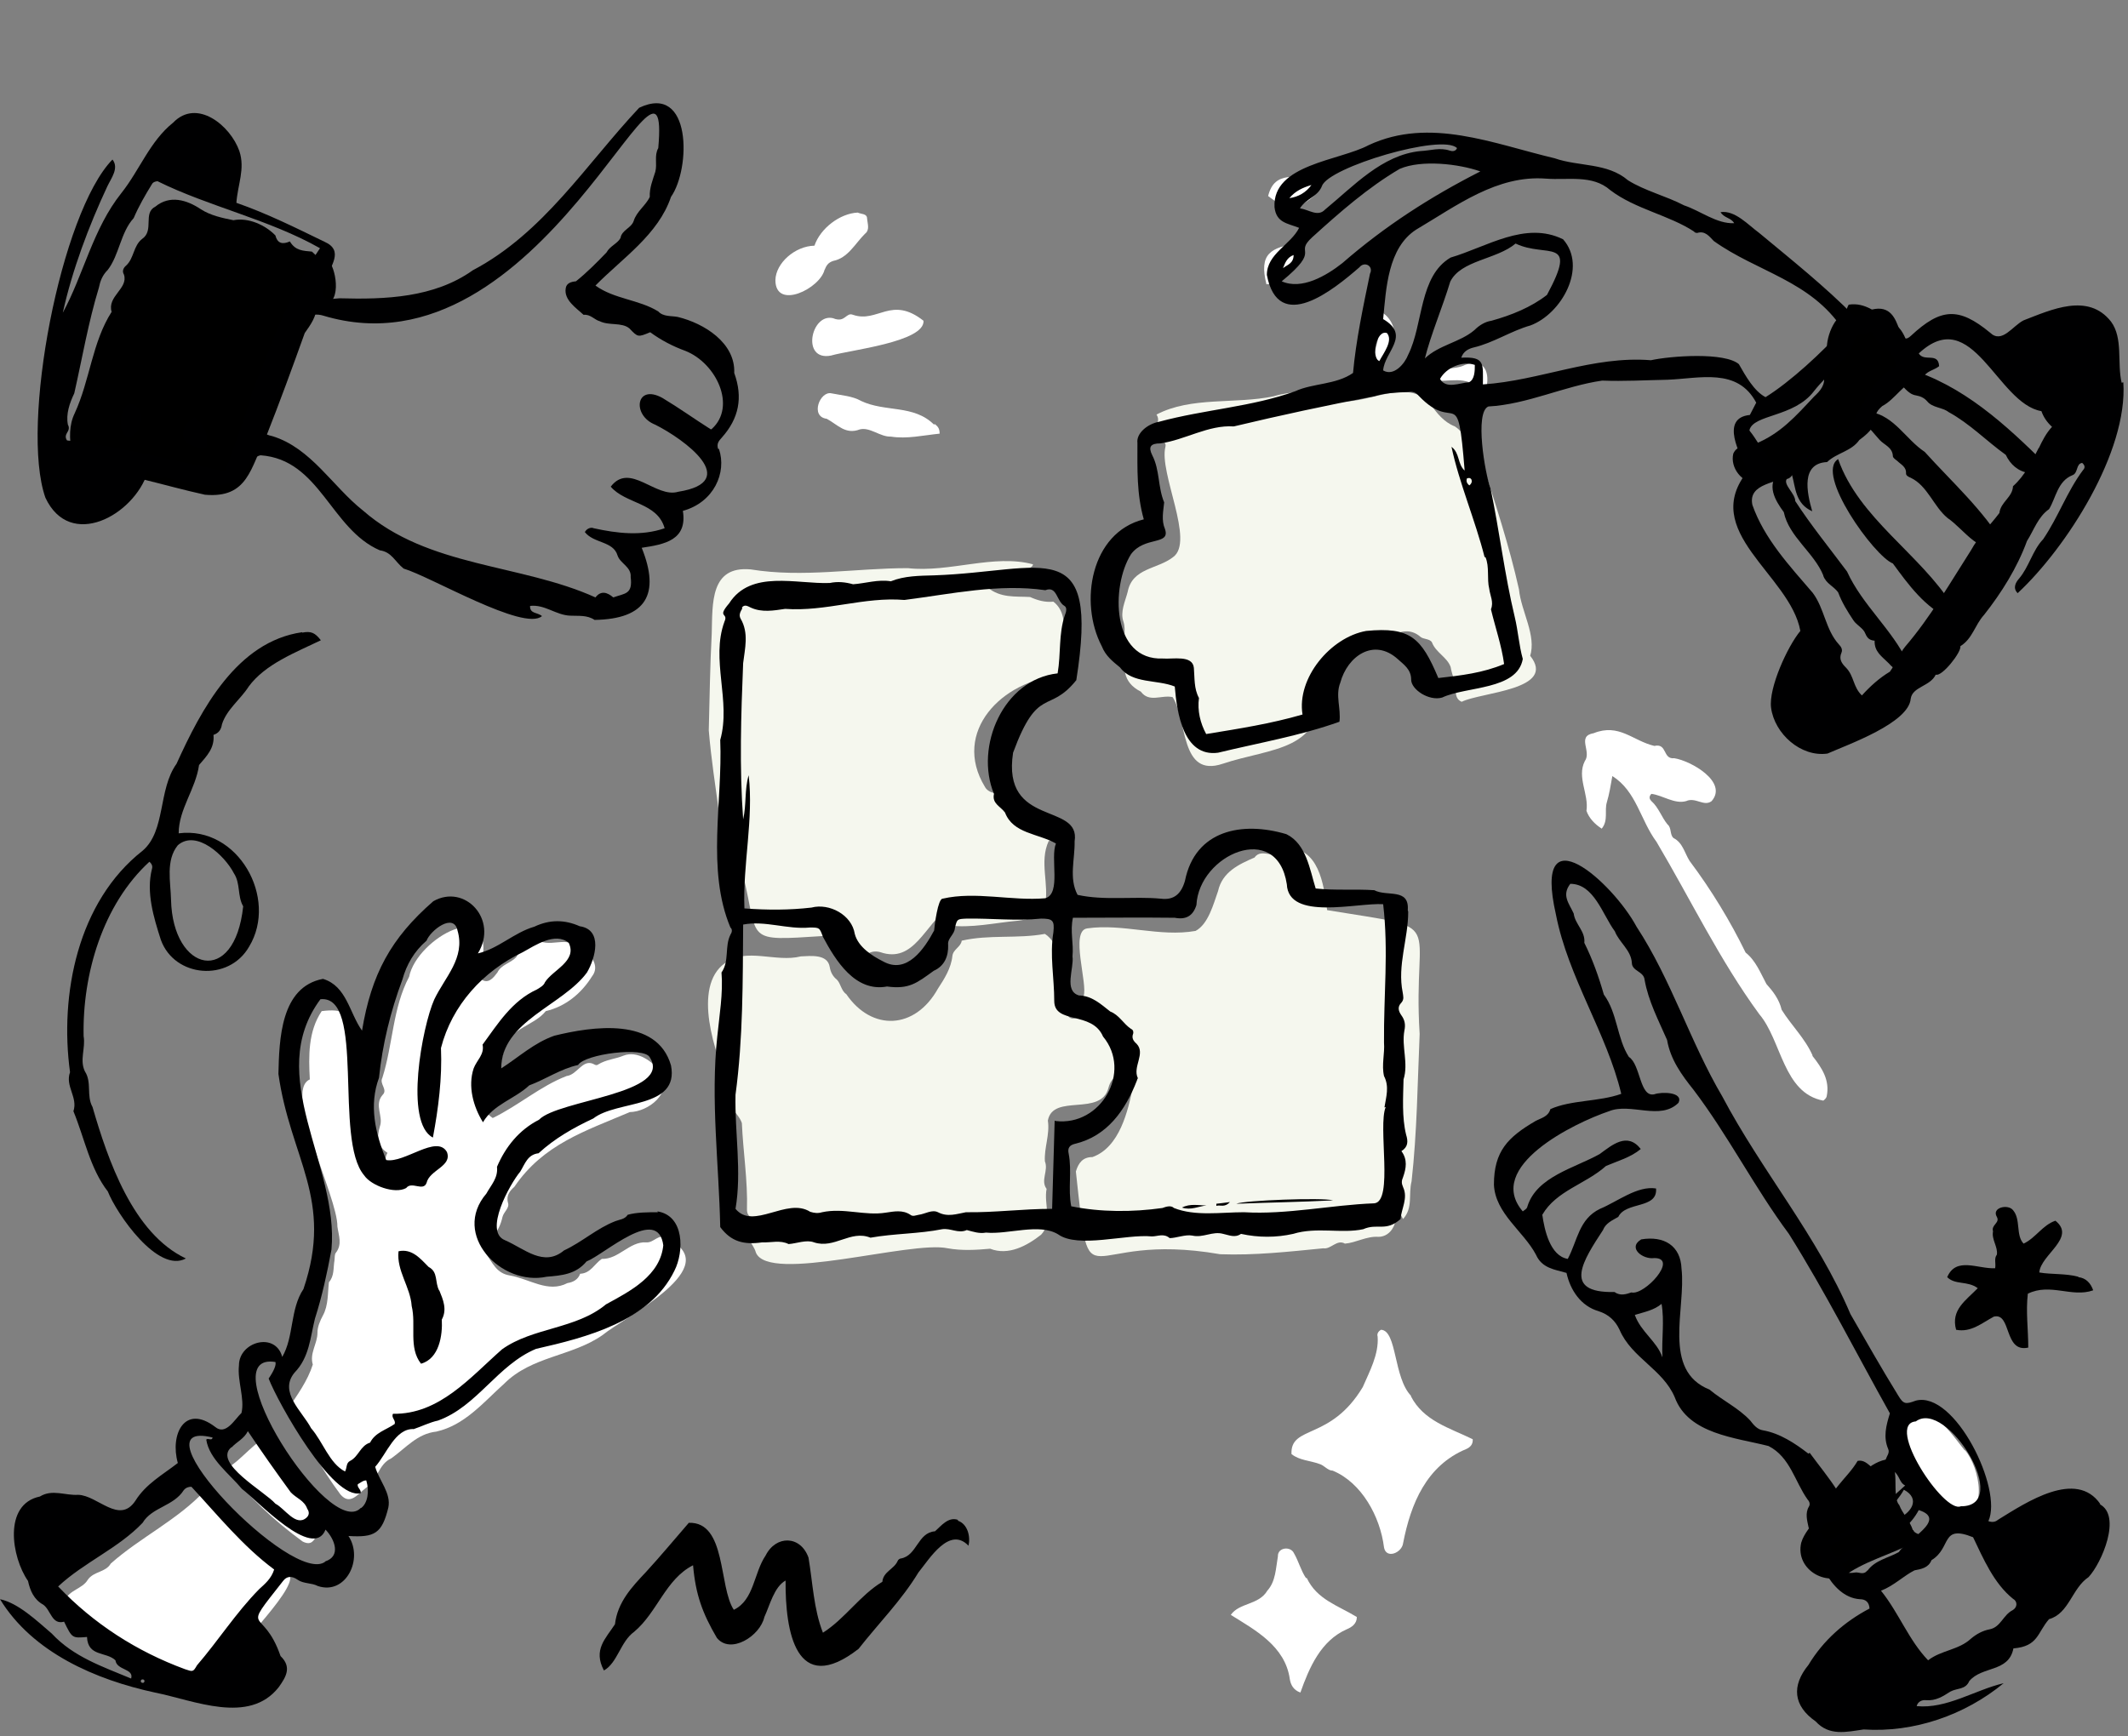
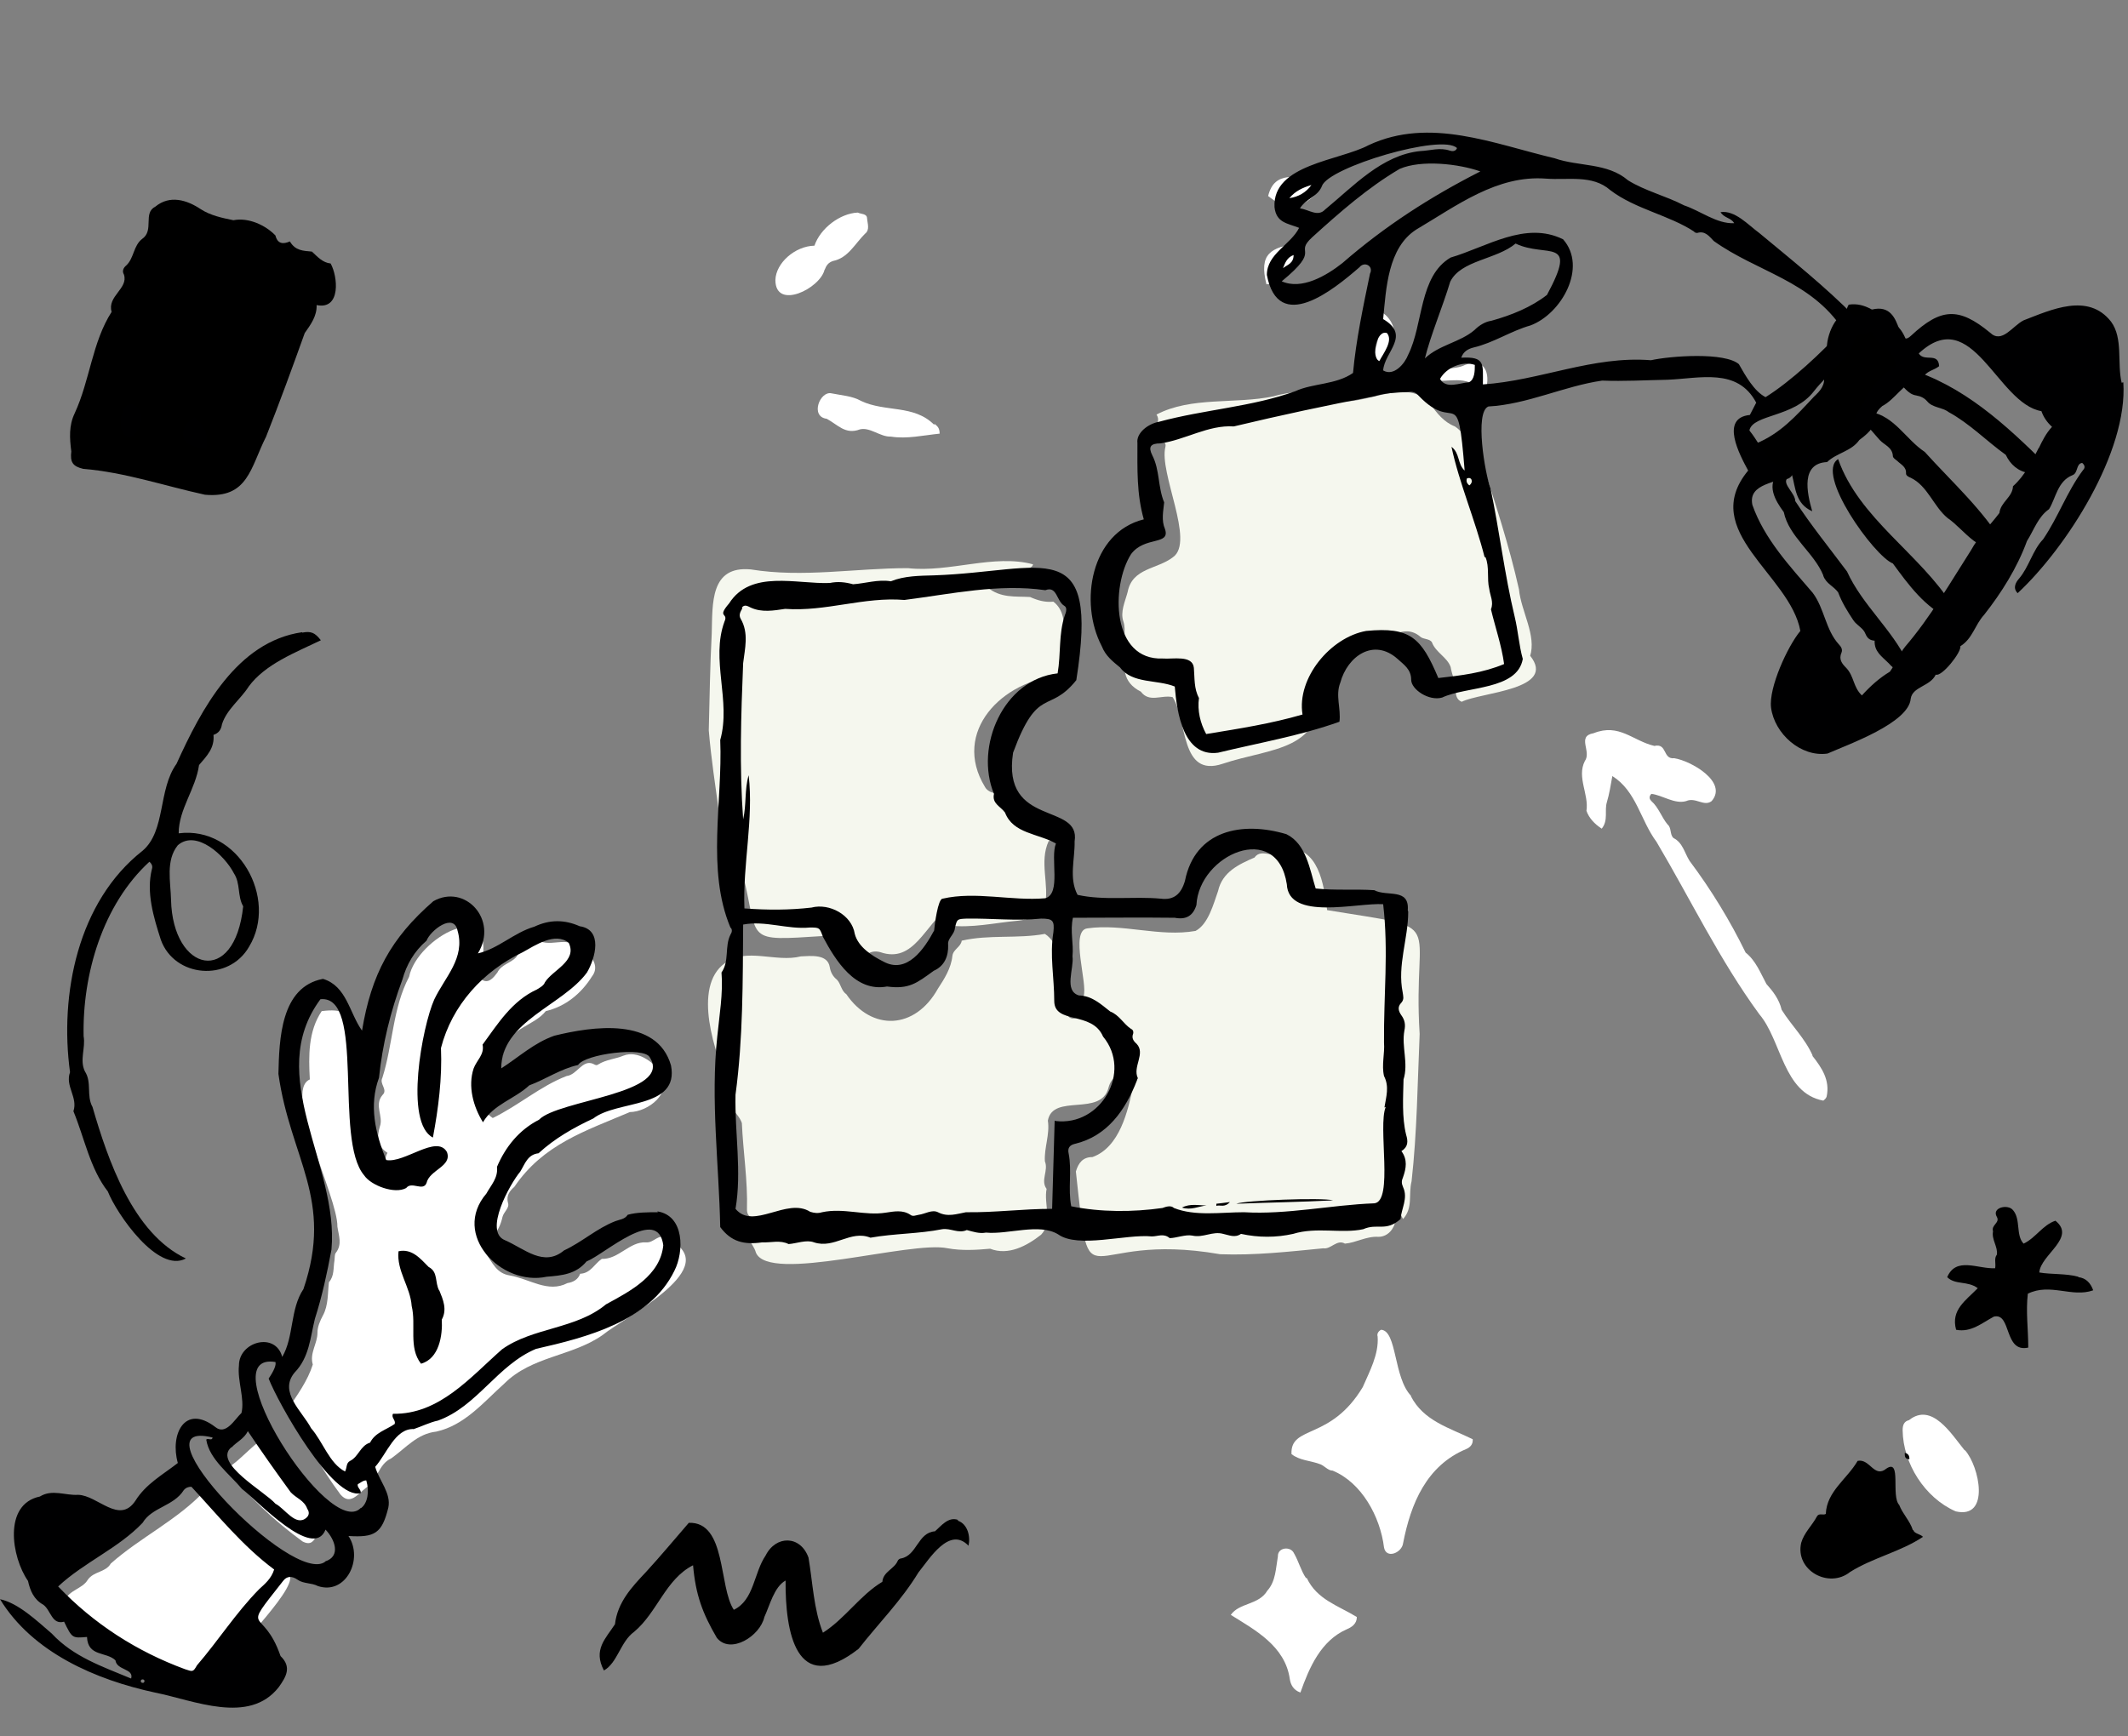
<svg xmlns="http://www.w3.org/2000/svg" fill="#000000" height="409.2" preserveAspectRatio="xMidYMid meet" version="1" viewBox="-0.0 -24.3 501.4 409.2" width="501.4" zoomAndPan="magnify">
  <rect x="-0.0" y="-24.3" width="501.4" height="409.2" fill="#808080" stroke="none" />
  <g id="change1_1">
    <path d="m334.5,219.4c-1.8-28.1,7.4-24.4-21.8-29.2-.8-6.1-1.9-15-10-14.7q-1.4,1.9-3.6,1.5c-1.3-.2-2.6-.5-3.5.8-3.7,1.6-7.6,3.4-8.6,7.9-1.1,3.1-2.3,7.8-5.3,9.4-8.5,1.5-17.2-1.8-25.5-.6-4.2.5.2,13.2-.9,16-1.3,1-1.1,2.1-.8,3.4.5,1.7-2.4,2.7-3,.9-.4-1.5-2.9-1.6-2.3-3.4,1.1-3.6-2.2-7-.2-10.3.4-1.9-1.2-4.3-2.8-5.3-6.5,1.2-13.1.1-19.6,1.6-.2,1.5-2,2-2.2,3.6-.3,2.9-1.9,5.4-3.4,7.7-5.4,9.7-15.6,10.1-21.6,1.3-1.2-.8-1.3-2.5-2.2-3.4-1-.8-1.5-1.8-1.7-3-.5-3.1-4.5-2.6-6.8-2.5-5.9,1.5-12.9-2.2-17.9,1.6-7.8,5.6-2.3,21.5,1,28.8.2.4.4.8.3,1.2-1.7,3.5,1.9,5.1,2.7,7.7.3,6.8,1.4,13.5,1.2,20.4,0,1,.5,1.9,1.5,1.7,2.3-.3,4.3,1,6.6.7,1.6-.2,1.9.3,2.2,2.2-3.3,1.8-6.3.9-9-1.2-3.2,2.1.2,4.3.8,6.7,3,7.4,36.5-2.9,45.2-1,3.3.6,6.7.4,10,.1,4.3,1.7,8.7-.7,12-3.3,2.8-2.9.6-7.3,1.3-10.8-1.5-2,.5-4.3-.4-6.5-.2-3.2,1.2-6.3.7-9.6,1.2-6.5,12.6-.8,14.3-7.8.3-1.1.9-2.2,2-2.7.6,0,.7,1.1,1.3.6.7-.8.3-1.9,1.2-2.6,1.1,1.6-.5,2.9-.2,4.2.6.5.9-.6,1.5,0-1.2,6.1-3.2,14.6-9.6,16.9-2.3,0-3.3,1.4-3.9,3.4,3.6,33,.7,13.7,34,19.5,8.1.3,16.2-.6,24.3-1.4,1.8.3,3.2-2.2,5.1-1.1,2.6-.2,5.1-1.8,7.9-1.6,1.5,0,2.8-.9,3.5-2.3,1.3-2.1-1.7-3.1-1.5-4.8,1.4-1.9-.7-6.4,2.9-5.9.4,2.8-1,5.8.9,8.8,2.4-2.7,1.2-5.7,2-8.9,1.3-11.6,1.4-23.3,1.9-34.7Z" fill="#f5f7ee" />
  </g>
  <g id="change1_2">
    <path d="m167,147.8c1.1,13.3,4.1,26.2,4.1,39.4,3,.6.5-3.1,1.5-4.6.8-.2,1.6-.8,2.5-.6,3.8,15.6.1,15.5,18.9,14.3,2.1-.4,2.1-.5,2.6,1.6.4,1.3,1.7,2.2,2.7,3,3.4,5.6,3.1-2.1,8.1-.8,8,2.8,10.6-6.7,16-10.3,1.4,1.4,0,2.6,0,4,5.5.7,10.9-.6,16.4-1.1,1.9-.3,3.9-.4,5-2.5.2-.5,1-.7,1.4-1,1.1-5.1-1.4-10.3.9-15.3,3.2,0,3.3-2.8.4-3.7-3-1.3-6.7-.6-7.7-4.5-1.4-4.3-6.1-1.7-7.7-4.5-8-13.1,4.2-25.2,17.4-26.2-.3-5.3,3.6-13.7-1.3-17.5-2,.2-3.7-.3-5.5-1.1-3.6-.2-6.9.3-10.1-2.3,1.4-.2,1-1.4,1.8-2.1,2.1-.2,4.4,0,6.6-.5-.7-2.3,2.1-1.3,2.4-2.8-9.2-2.5-19.7,2-29.5.9-12.4,0-24.7,2.3-37,.3-9.6-.9-9,8-9.2,15.1-.4,7.6-.5,15.3-.7,22.9Z" fill="#f5f7ee" />
  </g>
  <g id="change1_3">
    <path d="m360.5,130.4c1.6-4.9-2.1-10.6-2.6-15.8-2.3-10.3-5.6-20.3-8.8-30.3-2.1-2.6-3.5-6.2-6.3-8.1-2.6-1-4.3-3.2-5.8-5.3-5.3-6.2-14.1-.2-20.9-.6-.9-1.6-1.7-5.1-4.2-3.8-3.7,1.7-7.9,1.4-11.8,2.6-9.1,1.9-19.4,0-27.6,4.3,1.5,2.4-2,3.5-1.6,5.7,1.2.5,4.1,0,3.7,1.9-1.6,6.1,7,22.3,1.8,26-3.7,2.9-9.6,2.5-10.7,8.2-.6,2.3-1.8,4.7-1,7,.7,2.1-.3,4.3,1,6.2-1.3,4.3-1.3,8.1,3.1,10.3,2,2.7,4.9.7,7.5,1.3,3.5,5.4,1.7,19.1,11.8,15.7,11.3-3.8,24.3-2.9,22.5-18.6-.2-3.5,6.1-9.7,9.8-9.4,1.2,0,2.4-1.3,3.7-1.1,1.4.3,2.5-.4,3.6-1,2.3-1.2,4.7-1.8,7,.2.7.6,2.2.4,2.7,1.3.9,2.4,3.6,3.5,4.4,5.8.3,1.9,1.2,3.6,1.2,5.6,0,1,.2,2.1,1.4,2.6,4.6-2.3,22.6-2.8,16.1-10.9Z" fill="#f5f7ee" />
  </g>
  <g id="change2_1">
    <path d="m157.2,267.5c-2.1-1.2-3.1,1.2-5,1-3.9-.2-6.4,4-10.4,3.9-1.7,1.1-2.6,3.4-5.1,3.5-.5,1.4-1.7,2-3,2.2-4.6,2.4-8.9-1-13.6-1.8-3.1-.5-4-2.9-5.7-5.3.8-1.1,0-2.6,1.3-3.6,1.5-1.2,2.3-3.1,2.7-4.9.3-1.2,1.7-2.1,1.3-3.3-.5-1.8.5-2.9,1.5-3.8,6.8-10,16.6-13.1,27.2-17.6,4.4-.1,10.1-4.5,7.4-9.3-2-2.6-5.6-5.3-8.9-4-1.9.8-4.1.9-6,2.1-.4.3-.8,0-1.2-.2-2.5-1-3.7,2.6-6.2,2.9-6.2,2.4-11.4,7-17.4,9.9-5.6-3.9,0-7,1.5-10.9,0-2,.9-3.8,1.4-5.8,1.3-4.5,6.9-5.1,9.6-8.5,4.7-1.1,8.4-4.2,10.9-8.2,2.8-3.6-3.1-8-6.5-8.1-2,0-4,.6-5.9-.2-.3-.1-.8,0-1,.3-1.3,1.3-3.5,1.6-4.4,3.4-1.3,1.5-3.6,1.8-4.5,3.7-.9,1.2-2,2.6-3.5,1.8-1.4-.8-.5-2.8-.2-4,3.4-16.2-15.3-5.9-17.1,3.2-3.9,7.4-3.8,15.9-6.3,23.8-.8,1.5,1.4,2.8,0,4.1-2,2.4.3,5-.6,7.4-.7,2.4-.7,4.6,1.8,6.2-1,1.8-.3,3.4.6,5.1-1.2.6-1.4,1.9-2.4,2.5-3.5-1.6-2.2-10.5-3-14.1-.8-6.1-1.1-12.7-2.2-18.4-4.6-3.1,1.7-9.8-8.5-8.5-3.2,4.8-3.1,10.5-2.8,16.1-6.4,2.8,6.6,27.6,6.5,34.7.3,2.1,1.2,4.2-.4,6.2-.3.4-.2,1.2-.3,1.8-.3,1.8,0,3.6-1.3,5.1-.3,2.5-.1,5.4-1.4,7.8-.7,1.3-1.3,2.7-1.3,4.1,0,2.6-1.9,4.8-1.1,7.5-1.2,3.8-3.7,7.3-6,10.6,4.2,6.8,7.8,13.7,12.5,20,2.3,2.7,4.1-.1,6.1-1.6,2.7-1.7,2.8-5.5,5.9-6.9,3.5-2.5,6.1-5.8,10.6-6.3,6.7-1.5,11.1-6.9,16-11.3,6.5-6.5,15.9-6.4,23.1-11.4,5.5-4.5,29.4-16.2,15.3-22.7Z" fill="#ffffff" />
  </g>
  <g id="change2_2">
    <path d="m67.9,346.6c-3.3-1-3.5-4.4-6.2-6.3-5.2-3.8-8.5-9.3-13.5-13.2-6.5,6.9-15.1,10.9-22.1,17.1-1.2,2.1-4,1.8-5.4,3.8-1.3,2.2-4.4,2.4-5.4,4.9-.4,1.2,1,1.5,1.3,2.2.1.8-.9,1.3-.6,2.5,1.3,1.3,3.5.8,4.7,2.3,1.9,3.2,4.9,4.7,8.4,5.6,4.5,2.6,9.5,4.4,14.2,6.6,4.1,1.9,8.3-.8,10.6-4.1,1.2-3.8,17.8-19.3,13.9-21.5Z" fill="#ffffff" />
  </g>
  <g id="change2_3">
    <path d="m427.1,224.5c-1.8-4.1-5-7.1-7.3-10.8-.6-2.5-2-4.3-3.6-6.1-1.4-2.6-2.5-5.5-4.9-7.4-3.6-7.4-8.1-14.8-13.2-21.6-1.2-1.9-1.6-4.3-3.8-5.4-.9-.8-.4-2.4-1.4-3.2-1.4-1.7-2.1-4-3.8-5.5-.4-.4-.7-1,0-1.7,2.6.3,5.5,2.5,8.2,1.7,2.2-1,4.2,1.4,6,0,3.9-4.5-4.9-9.5-8.8-10.1-2.8.3-1.6-3.6-4.7-2.9-5.1-1.2-8.3-5.4-14.3-3-4.1.7-.4,4.3-2.1,6.6-1.9,3.8,1,7.8.4,11.7.6,1.7,1.9,3.1,3.6,4.2,1.6-2,.6-4.2,1.2-6.2.6-2,.9-4,1.3-6.2,5.7,3.6,6.6,10.4,10.4,15.5,8,13.5,14.9,27.9,24.2,40.6,5.3,6.2,5.6,18.6,15.1,20.4.4-.3.7-.6.8-1,.8-3.8-1.1-6.7-3.4-9.6Z" fill="#ffffff" />
  </g>
  <g id="change2_4">
    <path d="m332.5,304.7c-4.2-4.3-3.3-15.4-7.1-15.6-.7.4-1,1-.8,1.6.3,4.2-1.9,8.2-3.5,11.9-7.6,12.7-17.1,8.9-16.8,15.8,1.9,1.5,4.3,1.5,6.5,2.3,1.2.3,2,1.6,3.2,1.6,6.8,2.8,11.2,10.8,12.1,18.1.5,2.8,4.2,1.3,4.5-1,1.8-9.3,5.5-18.3,14.9-22.2.9-.4,1.6-1.1,1.5-2.3-5.5-2.7-11.6-4.3-14.6-10.2Z" fill="#ffffff" />
  </g>
  <g id="change2_5">
    <path d="m307.7,347.6c-1.2-1.8-1.7-3.9-2.8-5.8-.8-1.8-3.9-1.4-3.8.7-.5,2.8-.5,5.9-2.5,8.1-2,3.4-6.6,2.8-8.6,5.7,5.6,3.5,12.8,7.3,13.9,15.1.2,1.3.8,2.6,2.5,3.2,2.1-5.9,4.8-12.2,10.9-14.9,1.2-.5,2.4-1.3,2.4-2.9-4.4-2.7-9.4-4.1-11.8-9.2Z" fill="#ffffff" />
  </g>
  <g id="change2_6">
    <path d="m75.7,331.4c-5.6-4.6-7.4-11.9-11.4-17.8-4.5,1.8-7,5.9-10.9,8.2,5.2,6.7,11.2,12.3,17.9,17.2,3.9,2,2.9-4.4,6.3-5.1-.4-1.2-1.2-1.8-1.9-2.5Z" fill="#ffffff" />
  </g>
  <g id="change2_7">
    <path d="m462.9,317.5c-3.1-3.8-7.7-11.4-13.1-7.1-1.2.3-1.5,1.2-1.5,2.4.1,7.8,5.2,15.9,12.5,19.1,8.2,1.9,5.6-10.6,2.2-14.4Z" fill="#ffffff" />
  </g>
  <g id="change2_8">
    <path d="m194.3,39.3c.4-1,.8-1.7,2-2.1,3.5-.7,5.1-4,7.5-6.4,1.2-.9.6-2.4.5-3.6,0-1.2-1.4-1-2.2-1.4-4.2.2-8.8,3.7-10.2,7.8-4.6.1-9.1,4.1-9.2,8.1,0,7.2,10.6,2,11.6-2.5Z" fill="#ffffff" />
  </g>
  <g id="change2_9">
-     <path d="m195.8,59.5c4.4-1.3,22.1-3.2,21.8-8.2-7.6-6-10.8.6-16.6-1.4-1.7-.7-1.8,2-4.7.8-5.2-1.3-7.6,10.2-.5,8.8Z" fill="#ffffff" />
-   </g>
+     </g>
  <g id="change2_10">
    <path d="m220.1,75.8c-4.8-4.8-11.5-2.9-17.2-5.6-2.1-1.2-4.6-1.3-7-1.8-2.7-.6-5.1,5.5-1.1,6,2.6,1.4,4.4,3.8,7.8,2.5,2.4-.6,4.8,1.8,7.3,1.7,3.8.6,7.6-.3,11.5-.7,0-1.4-.6-1.8-1.2-2.3Z" fill="#ffffff" />
  </g>
  <g id="change2_11">
    <path d="m305.7,24.4c2.9-1.4,7.1-4,4.5-7.8-4.4,1.7-9.8-1.2-11.4,5.3,2,1.5,4.1,3.1,6.9,2.4Z" fill="#ffffff" />
  </g>
  <g id="change2_12">
    <path d="m298.3,42.7c2.9,0,4.4-2.9,6.8-4.1,2.3-1.6,2.6-3,1-5.6-6.8,1-9.5,2.5-7.7,9.7Z" fill="#ffffff" />
  </g>
  <g id="change2_13">
    <path d="m345.2,61.7c-2.6,1.4-6.6,0-7.6,3.7,3.7.4,8.1-1.3,10.7,2,.3.6,1,.5,1.8.2,1.1-4-.3-7.7-4.9-5.9Z" fill="#ffffff" />
  </g>
  <g id="change2_14">
    <path d="m328.3,55.7c.8-2.1-.5-4.9-2.4-6.2-1,1.1-1.2,2.3-.9,3.5,0,3.4-1.7,5.6-1.3,9.6,3.1-1.8,3.7-4.6,4.6-7Z" fill="#ffffff" />
  </g>
  <g id="change3_1">
    <path d="m77.9,37.8c-1.9-.2-3.1-1.6-4.4-2.8-2.1-.2-3.9-.2-5.2-2.4-1.6.7-2.9.6-3.4-1.4-2.3-2.4-6.3-4.3-9.9-3.6-2.5-.5-5.4-1.1-7.7-2.6-3.3-2.2-7.3-3.4-10.7-.6-3,1.5-.2,5.6-3.1,7.6-2.1,1.6-1.9,4.6-3.8,6.3-.6.5-1,1.3-.5,2.1,1.1,3.3-4,5.1-2.9,8.8-4.6,7.2-5.1,16.1-8.7,23.9-1.4,2.9-1.2,5.9-.8,9-.3,2.5.3,3.5,2.8,4.1,9.8.8,19.1,4,28.7,6.1,10.2.9,10.7-6.4,14.4-13.7,3.2-8.1,6.2-16.3,9.1-24.4,1.4-2,2.9-4,2.8-6.6,5.8,1.2,5-6.8,3.3-9.8Z" fill="#000000" />
  </g>
  <g id="change3_2">
    <path d="m429.6,111.4c.7,1.9,2.4,2.4,3.5,3.9.9,2.4,2.2,4.5,3.6,6.6.8,1.2,2.3,1.8,2.8,3.1.5,1.2,1.1,1.6,2.2,1.7-.1,2.6,1.7,3.7,3.3,5.3,1.7,1.9,2.2,1.9,4.5-.2-3.7-7.8-10.7-13.5-14.3-21.4-4.1-5.5-8.5-10.9-12.2-16.6,0-1.8-2.9-3.9-2-5.2,1.5-.3,1.6-2.2,3-2.6,2.2-.8,3.4-3.4,6-3.1,3.3-1,6.5-4,8.2-7,.1-.3.3-.6.7-.6,1.6,1.1,2.7,2.7,4,4.1,1.1,1.2,3,1.7,3.1,3.8,0,.4.6.8,1,1.1.9.9,2.2,1.4,2.1,3,0,.5.6.8,1.1,1,4,1.9,5.4,6.8,8.7,9.5,4.1,2.8,7.6,9.1,13.4,6.5-5-8.4-12.3-14.9-18.8-22.1-4.4-2.9-7.1-8.4-12.7-9.4,1.3-3.2,3.4-5.6,6.1-7.3,1.6,1,2.5,3.1,4.6,3.4,1.1.2,1.9.6,2.6,1.4,1.2,1.5,3.6,1.4,5,2.5,5.1,2.8,8.9,6.8,13.5,10.1,1.1,2.3,2.9,3.9,5.5,4.3,1.3,0,1.7,1.7,3,1.8,2.8,1.5,3.2-2.5,1.1-3.7-9.6-9.5-19.7-18.9-33-22.8,0-1,1.1-1.5,1.6-2.4-1.6-3.3-1.8-6.9-5.4-8.7-3.2-1.9-5.8-4.5-9.8-3.9-.5.8-.6,2-1.5,2.4-2.6,1.3-4.7,7.7-3.1,10.3.9,1.5-1.7,2.4-1.3,3.9.5,2.3-.8,3.7-2.3,5.1-4.3,4.6-7.9,8.7-13.8,11.1,1.8,2.3,2.4,5.6,5.7,6.6-3.3,3-1,6.8,1,9.5,1.2,5.8,7.1,9.5,9.3,14.9Z" fill="#000000" />
  </g>
  <g id="change3_3">
    <path d="m71.2,124.7c-15.4,2.2-23.8,18.2-29.6,31-4.4,6.1-2.5,15.8-8,20.5-15.3,12-19.6,33.9-17.1,52.2-1.2,3.3,1.9,5.9.8,9.2,2.6,6.3,3.9,13.5,8.1,18.9,2.1,5.3,11.8,19.4,18.4,15.8-12.5-5.9-18.4-23.3-22-35.7-1.5-2.7-.1-5.8-1.8-8.4-1.3-2.7.2-5.5-.3-8.3-.3-14.6,4.5-31,15.5-41.1.6.5.8,1.1.6,1.7-1.4,5.5.4,11.4,2.1,16.7,3.2,8.9,16,10,20.8,1.6,6.9-11.4-2.6-28.5-16.6-26.7,0-5.7,4-10.4,4.8-16.1,1.8-2.1,3.7-4,3.4-7.1,1.2-.4,1.8-1.2,2-2.5,1.1-3.5,4.4-5.9,6.3-8.9,3.9-5.3,11-8,17-10.9-1.4-1.8-2.3-2.2-4.4-1.8Zm-29.3,50.2c4.4-3.8,11.1,2.5,13.2,6.6,1.6,2.4.8,5.4,2.2,7.8-2,19-16.6,15.5-17-1.5,0,0,0,0,0,0-.1-4.3-1.3-9.3,1.6-12.9Z" fill="#000000" />
  </g>
  <g id="change3_4">
    <path d="m225.7,333.9c-2.3-.8-4,1.5-5.4,2.7-4.1.3-4.2,5.7-8,6.4-.3,0-.7.3-.8.6-.8,1.9-3.4,2.5-3.6,4.9-5.2,3.1-8.8,8.7-14,12-2.2-5.6-2.4-11.8-3.4-17.7-1.9-5.3-7.7-5.3-10.1-.5-2.8,4.1-2.7,10.5-7.5,12.8-3.6-5.4-1.7-20.8-10.6-20.5-3.3,3.8-6.7,7.9-10.1,11.6-3.3,3.5-6.7,7.1-7.3,12.3-2.2,3.4-5.2,6-2.6,10.9,3.2-1.8,3.9-6.8,7.1-9.1,5.5-4.6,7.4-12.4,13.9-15.7.6,6.9,2.2,11.3,5.6,17.1,3.2,4,10.2-.4,11.2-4.9,1.3-2.8,2.3-7.1,5-8.6-.1,11.9,2.4,27.6,17.2,16.1,4.7-6,10.1-11.4,14.1-18,2.6-3.2,7.3-11,11.8-6.3.5-2.2-.2-5.1-2.5-5.9Z" fill="#000000" />
  </g>
  <g id="change3_5">
    <path d="m450.7,336.3c-.7-2.2-2.4-3.8-3.2-5.9-2-2.1.6-11-3-8.6-2.9,2.4-3.9-2.4-6.8-1.8-2.5,4.3-7.3,7.2-7.5,12.5-.6.4-1.6-.3-2.1.6-1.1,2.1-3,3.8-3.7,6.2-1.5,6.5,6.5,10.9,11.5,6.9,5.4-3.4,12-4.8,17.2-8.3-.7-.7-2-.7-2.3-1.6Z" fill="#000000" />
  </g>
  <g id="change3_6">
    <path d="m489.7,276.6c-3-.8-6.3-.5-9.2-1,.3-4.2,8.8-8.2,3.8-12.2-3,1-4.7,4.1-7.5,5.4-1.9-2-.6-5.7-2.5-7.9-1.2-1.5-5.1-.6-3.8,1.6.8,1.4-1.4,1.9-.9,3.4-.4,1.9,1.2,3.7.9,5.5-.7.9-.2,2-.4,3.2-4.1.2-9.2-2.8-11.3,2.1,1.9,1.9,4.8.8,7.2,2.6-2.8,2.9-6.4,5.1-5.1,9.8,3.5.7,6.1-1.6,8.9-3.1,4.2-1,2.3,8.6,8.1,7.3,0-4.3-.6-8.5-.1-12.7,5.3-2.6,10.4,1,15.4-.8-.6-1.7-1.7-2.9-3.5-3.1Z" fill="#000000" />
  </g>
  <g id="change3_7">
    <path d="m460.1,118.5c-7.7-12.3-22.1-20.6-27-34.6-5.5,3.4,8.5,22.9,12.9,24.6,3.6,4.9,7.6,10.5,13.6,13.1,1.3-.9,1.2-2.1.5-3.2Z" fill="#000000" />
  </g>
  <g id="change3_8">
-     <path d="m408.4,82.6c-.8,3.3,2,7,5.7,7.1,1.7-3-3.4-11.9-5.7-7.1Z" fill="#000000" />
-   </g>
+     </g>
  <g id="change3_9">
    <path d="m449.9,319.6c0-.9-.3-1.3-1.1-1.5,0,.8,0,1.5,1.1,1.5Z" fill="#000000" />
  </g>
  <g id="change4_1">
    <path d="m499.9,65.9c-1.1-4.6.4-10.5-2.5-14.4-5.4-6.9-14.1-2.8-20.6-.3-2.6,1.3-5.1,5.6-7.9,2.9-7.4-6.1-11.6-5.8-18.6.7-4.3,4.1-.8-11.7-13.2-4.4-7.1-7.2-14.9-13.4-22.6-19.8-2.6-1.9-5.7-5.4-9.1-4.9.8,1.4,2.5,1.3,3.2,2.6-4.1.2-7.9-2.9-11.8-4.2-4.2-2.2-9.2-3.4-13.2-5.9-4.9-4.2-11.6-3.2-17.3-5.2-14.4-3.4-29.4-9.8-43.8-3.1-6.9,3.7-22.7,4.5-22.2,14.6.4,3.7,3,3.8,5.8,4.9-2,4-7.6,6.1-7.6,11.1,2.7,14.1,15.7,3.5,21.8-1.8,1.2-1.5,3.4-.3,2.5,1.5-1.6,7.7-3.3,15.7-4,23.4-4,2.8-9.5,2.4-13.6,4.3-10.2,3.7-21.4,4.3-32.1,7.2-2.7.5-5.4,2.7-5.1,5,0,6.2-.2,12,1.5,18-12.5,3.1-15.3,19.6-9.9,29.9.9,2.3,2.6,3.6,4.3,5,2.9,3.9,8.7,2.8,12.9,4.5.5,6.1,2,16.7,10.2,15.6,9.5-2.3,19.4-4,28.6-7.3.4-3.1-1-6.2.2-9.2,1.7-6.3,7.9-10.6,13.5-5.6,1.4,1.3,3.2,2.4,3.2,4.9,0,2.3,4.2,5.1,7.3,4.2,5.7-2.7,17.7-1.7,19-9.1-.9-3.2-1.1-6.6-1.9-9.9-2.4-10-3.6-20.3-5.7-30.3-1.3-3.4-3.8-18-.5-19.3,9.2-.5,17.8-4.8,26.8-6.1,5.1.2,10.2-.1,15.4-.2,7.6-.3,16.5-2.9,20.9,5.4-.5,1-1,1.9-1.5,2.9-7.1.7-2.4,9.4-.4,13.1-11.8,14.3,9.9,24.5,12.3,37.8-3,3.6-7.5,13.4-6.9,18.1.8,6.1,7,11.7,13.3,10.8,5-2.2,19.1-7.2,19.6-12.9.4-2.9,4.6-2.9,5.9-5.7,1.4.6,6.1-5.3,5.8-6.7,2.9-1.8,3.4-5,5.6-7.4,4.1-5.2,7.8-11.1,10.1-17.4,1.6-2.5,2.6-5.7,5.2-7.5,1.6-2.6,2-6.6,5.5-8,1.4-.5.8-2.7,2.3-2.9.6.5.8,1.1.2,1.7-3.8,5.1-5.8,11-9.4,16.3-2.5,2.6-3.3,6.5-5.7,9.3-.6.7-1.6,2.1-.3,3.4,11.5-10.7,26-33.3,24.9-49.7Zm-188.4-46.4c1.6-4.4,28.3-12.4,31.8-8.9-.3.8-1.1.8-1.7.6-2.3-.8-4.6,0-6.9.1-9.1.9-15.8,8.3-22.5,13.8-1.7,1.8-3.8,0-5.9-.3,1.4-2.3,4.2-2.7,5.2-5.3Zm-7.7,2.9c1.4-1.7,3.2-2.5,5.2-3.1-1.3,1.8-3.1,2.8-5.2,3.1Zm1,13.4c0,2-1.5,2.3-2.5,3.1.5-1.2.9-2.5,2.5-3.1Zm11.5,1.9c-3.8,3-9.6,6.4-14.3,4.3,9.6-7.9,2.7-6.3,7.2-10.4,6.4-5.8,13.1-11.7,20.6-16.1,5.1-2.2,13.9-1.2,19,.6-11.8,6-22.5,12.9-32.5,21.6Zm10.5,16.5c1.5,1.8-.8,4.7-1.8,6.6-2-.8-.7-7.5,1.8-6.6Zm23.2,52.8c1,2.3.3,5.1.9,7.5.2,1.6,1.1,3.1.4,4.8,1,4.2,2.5,8.5,3.1,12.9-5,2.1-10.1,2.7-15.5,3.3-4-9.5-6.6-12.1-17-11.1-8.4,1.5-16.4,11.1-15,19.7-7.6,2.2-14.8,3.3-22.7,4.6-1.4-2.6-2.1-5.5-1.7-8.5-1.2-2.2-1-4.7-1.2-7.1-.3-3.1-5-2-7.3-2.2-12.1.5-12.3-17-7.5-24.6,3.2-4.3,9.3-2,8-5.9-.9-2.1-.4-4.2-.2-6.3-1.5-3.6-1-7.6-2.8-11.1-1-2-.4-2.8,1.9-2.8,5.8-.8,11.3-4.4,17.3-4,10.9-2.6,22-5,33.1-7.1,2.6-.8,5.3-.9,8-1,1.1-.2,1.8.1,2.5.9,8.8,9.2,9.1-3.7,10.8,17.6-1.7-1.5-1.1-4.1-3.1-5.6,1.8,8.5,5.6,17.3,7.8,26Zm-3.9-41.2c-2.1.1-5.4,1.7-6.8-.8,1.5-2.7,5.3-4.3,8.2-3.3,0,1.3,0,3.5-1.4,4.1Zm.1,24.3c-.7-.6-.7-1-.6-1.6,1.1-.6,1.7.8.6,1.6Zm-10.5-29.8c1.4-5.7,4.2-12.2,6-18.2,2.5-5.1,10.9-5.2,15.4-9,7.3,3.5,14.9-1.8,7.4,12.1-3.7,2.9-8.4,4.8-13.1,6.1-1.4.2-2.8,1-4,2.2-3.4,2.9-8.4,3.5-11.7,6.7Zm74.1,1.3c-3.3-3-16.3-2-20.8-1-13.7-1.1-26.1,4.8-39.6,5.7,0-4.8.6-6.6-5.1-6.3.5-1.5,1.7-2.1,2.9-2.4,4.7-1.1,8.8-3.9,13.4-5.2,7.3-2.7,13.5-13.7,7.7-20.3-8.9-4.4-18,1.8-26.5,4.3-7.5,4.4-6.4,15.7-10,22.9-.8,2.1-3.4,5.2-5.9,3.7.3-4.4,6.6-8.2,0-12.1.7-7.2,1.1-16.8,7.8-21.1,9.5-5.6,19-12.9,30.6-12,5.1.4,10.9-1,15.1,2.7,5.9,4.5,13.9,5.9,19.8,9.8,0,.2.5.3.7.3,1.9-.6,2.9.9,3.9,1.9,10.2,7.3,22.8,9.3,30.4,20.8-4.8,5.4-12.4,12.4-18.2,16-2.7-1.4-4.7-5-6.3-7.8Zm2.4,15.5c.9-3.8,10.5-3,15.2-9.2,3.3-4.2,7.8-7.3,9.7-12.3.6-1.7,2.2-.9,3.9-1.8,1.2,3.4,5.7,4.4,5.7,8.3-9.3,4.7-7.7,16.5-18,19.3-1.8.9-4.4,1-5.3,3.1-.3.7-.7,1.4-1.6,1.8-5.2-.5-6.7-5.6-9.5-9Zm68.2,4.1c-1.7,3.3-3.3,6.6-6.1,9.1-.1,2.6-2.9,3.7-3.2,6.3-2.1,2.8-4.9,5.5-6.7,8.8-5,7.8-9.5,15.7-15.5,22.7-1.4,1.7-2.3,4.1-3.6,5.9-2.5,1.5-4.6,3.4-6.6,5.6-2.1-2-1.8-4.5-3.7-6.5-1-1-1.8-2-1.1-3.6.3-.7-.1-1.4-.6-1.9-3.2-3.5-3.4-8.5-6.2-12.2-5.4-6.3-11.4-12.7-14.2-20.7-1.1-5.2,6-5.1,9.3-7.2.9,3.2.8,6.9,4.8,8.7-1.3-4.5-2.7-11.3,3.5-11.6,2.3-2.2,5.7-2.5,7.6-5.2,6-4.4,2-5.1,5.4-8,3.1-1.6,5.2-5.7,8.6-6.4.3,0,.8.1,1-.2.7-1.7,2.6-1.8,3.8-2.8-.2-3.4-3.5-.9-4.8-3,12.7-11.9,18.4,11.8,28.9,13.6.5,1.4,1.3,2.6,2.5,3.7-1.4,1.5-2.3,3.3-3.1,5Z" fill="#000001" />
  </g>
  <g id="change4_2">
    <path d="m155,261.4c-2.3,0-5,0-7.1.6-.7,1.1-1.9,1.1-2.9,1.5-4.4,1.7-7.8,4.9-12.1,6.9-4.8,4-9.3-.4-13.9-2.4-5.1-2,1.1-13.2,3.6-16.2,1.1-1.8,1.7-4,4.3-4.3,3.8-3.5,8.2-6,12.9-8.2,5.6-4.4,20.3-2.2,18.3-12.5-3.3-11.5-18.6-9.2-27.5-7-4.8,1.7-8.3,5-12.5,7.7,0-11.1,14.5-14.8,20.2-22.6,2-3.4,3.8-10.1-1.7-10.9-3.6-1.6-7.1-1.6-10.7.1-4.8,1.4-8.5,5.2-13.3,6.3,4.9-8-3.1-16.5-10.5-12.3-10,8.7-14.6,17.2-16.8,30.5-3-4.2-3.6-10.5-9.2-12.2-10,1.9-10.3,14.3-10.5,22.4,2.8,20,13.1,29.5,5.9,50.7-3.2,4.8-2.2,11.2-5,16-1.6-6-10.2-3.6-10.2,2-.4,3.7,1.4,7.8.6,11.2-1.6,1.5-3.7,5.4-6.2,3.3-7.2-5.5-10.7,1.8-8.8,8.5-3.6,2.8-7.5,4.9-10,8.9-3.8,5.7-8.9-1.3-13.5-1.4-3,.2-6.1-1.4-9,.4-8.7,1.8-6.7,14.3-2.8,19.9.5,2.3,1.4,4.4,3.6,5.6,1.8,1.3,2,4.8,4.9,4,1.9,3.9,1.9,3.9,5.4,3.6.2,4.7,4.5,3.4,6.7,5.5.3,2.4,4.4,1.9,3.7,4.3-6.7-2.8-13.6-5.1-18.7-10.6-3.5-3-7.9-7.2-12.2-8.1,7.7,12.6,22.6,19,36.5,22,9.1,1.8,22.2,7.7,29.2-1.3,1.7-2.4,3.1-4.7.4-7.3-4.2-12.2-9.7-4.6.6-17.7.9-1.2,2.1-1.2,3.4-.3,1.4,1,3.3.7,4.8,1.5,6.6,2.2,10.8-6.4,7.2-11.8,6.2.4,7.9-.6,9.4-6.7.7-3.4-2.2-6.4-3.1-9.6,2.7-3,4.7-9.1,9.1-8.9,1.8-.6,3.8-1.6,5.7-2,9.2-3.3,14-13.1,23.1-16.9,11.9-2.7,26.8-6.5,32.6-18.4,2.3-4.5,2.4-13-4-14Zm-100.4,55.4c1.2-1.3,2.9-2,3.8-3.8,3.2,4.8,6.6,9.6,10.1,14.4,1.3,1.4,3.2,1.9,3.9,3.9.5.7.5,1.5-.2,2.1-2.5,2.2-5.1-2.2-7.3-3.3-2.4-2.8-14.8-9.6-10.4-13.3Zm-21.1,55.5c-.5-.1-.4-.8.1-.8.7,0,.5,1-.1.8Zm27.5-22c-5.4,5.5-9.6,12.1-14.6,17.9-.9,1.6-1,1.5-2.8.9-11.4-4.2-21.5-10.7-29.9-19.5,6.1-5.7,14.2-9,19.9-15,2.2-3.7,7.3-3.9,9.7-7.7.5-.6,1.1-.8,1.8-.8,6.3,6.8,12.1,14,19.5,19.5-.7,2.2-2.2,3.4-3.5,4.6Zm15.7-6.6c-7.5,6.2-46.2-34.1-26.6-29.2-.2.9-1.1,0-1.5.5.7,4.6,5.5,8.1,8.4,11.6,3.6,2.7,16.8,17,19.7,9.6,2.2,2.3,3.7,6.3-.1,7.5Zm8.3-12.6c-7.4,7.7-35.8-37-20.1-34.4q.3,1.1-1.6,3.9c2.2,5.7,15.1,28.8,21.7,27,.1-.9-.9-1.3-.7-2.1.6-.3,1.2-.9,2-.9.8,2.6.3,5.4-1.2,6.5Zm71.3-62.1c-.6,7.3-7.8,11-13.5,14.1-7.1,5.9-17.2,5.4-24.5,10.6-7.5,6.6-14.8,15.4-25.7,15.2-.5.9.7,1.5.4,2.4-2,1.4-4.6,2-5.8,4.4-2.3.7-2.7,3.3-4.7,4.3-1,.5-.7,1.6-1.2,2.5-3.7-1.9-5.2-7-8-10.2-2.1-4-7.7-8.5-3.9-13.1,3.5-3.6,3.7-8.3,4.8-12.7,1.7-5.3,2.9-10.9,3.9-16.3,1.8-20-16-40.9-2.6-59,10.7-1.1,3.1,33.1,10.3,41.5,1.6,2.4,7.2,4.5,9.9,3,1.3-1.7,4,.9,4.8-1.2.7-3.1,6.1-3.9,4.8-7.3-2.4-4.2-10,2.7-14.3,1.9-2.6-6.4-4.1-12.9-1.7-19.4.8-7.8,2.7-15.6,5.5-23.1,1-3.6,2.8-6.7,5.7-9.2.9-2.4,6.4-6.7,7.3-2.4,1.9,6.5-3,11-5.5,16.3-2.8,6.3-7.1,29-.3,32.5,1.3-6.9,2.2-14,1.9-21.1,2.6-10.1,9.9-18.1,19.3-22.6,2.9-1.6,7.6-4.8,10.8-2.2,2.1,4.3-3.8,6.4-5.6,9.3-.3.8-1.1,1.2-1.9,1.7-5.9,2.7-9.2,8.1-12.8,13,.5,2.3-1.4,3.7-2.1,5.6-1.4,4.2-.1,9,2.2,12.7,2.4-4.2,7.5-5.5,10.9-8.7,3.8-1.4,7.4-3.9,11.5-4.8,1.6-2.6,15.6-4.4,16.9-1.8,5.5,8.6-21.6,10-26.1,14.7-4.7,2.4-7.9,6.4-9.9,11.1.3,2.6-1.4,4.3-2.5,6.3-8.3,9.7,3.5,21.9,14.2,19.6,3.7-.3,6.9-.6,9.4-3.6,4.3-1.7,16.9-13.4,18.1-3.7Z" fill="#000001" />
  </g>
  <g id="change4_3">
-     <path d="m494.9,330.2c-5.7-8.3-17.5-.4-24,3.6-.6.5-1.3.8-2.4.4,3.5-7.5-7.9-30.8-17.1-28.4-2.4.9-2.9.9-4.2-1.3-3.9-6.3-7.5-12.7-11.2-19.1-7.8-18.4-20.9-33.7-30.2-51.3-7.6-12.9-12-27.5-20.2-40-5.5-10.3-24.6-27.6-19-2.9,2.9,14.9,12,28,15.4,42.3-5.3,1.9-11.8,1.4-16.7,3.6-.5,1.8-2.2,2.1-3.5,2.8-6.5,3.8-9.8,7.1-9.8,15,.3,6.8,7,11,9.9,16.5,1.4,3.2,4.4,3.5,7.2,4.3.9,4.1,3.4,7.8,7.5,9,2.5.8,4,2.3,5,4.4,2.8,6.6,10.2,9.3,13,15.9,3.2,8.7,14.3,9.5,22.1,11.5,5.1,2.6,6.2,8.4,9.2,12.6.4.4.7,1.1.3,1.7-.9,1.5-.4,3.3-.1,4.7,1.4,6,4.9,16.6,12.1,17.1,1.4,0,2.2.7,2.3,2.2-5.9,3.1-10.9,7.5-14.4,13.3-4,4.9-3.6,9.6,1.7,13.3,3.2,3.5,7.2,2.5,11.3,1.9,11.9.8,23.9-3.4,33-10.9-6.8,1.6-13.4,6.1-20.5,5.4.3-1.1,1.3-1.5,2.2-1.4,2.3.2,4-.9,5.7-2,1.6-.9,3.6-.4,4.5-2.5,3-3.6,9.3-2,10.4-7.7,5.9-.5,5.6-3.7,8.4-6.9,4.7-1.3,5.4-7.3,9.3-9.9,3.1-3.3,7.9-14.5,2.6-17.2Zm-43.5-19.5c7.3-5.4,23,20.1,10.6,20-4,1.8-17.9-19.4-10.6-20Zm-59.7-15.1c-1.3-3.8-5.1-6-6.5-10,2.3-.7,4.5-1.1,6.3-2.6.7,4,0,8.2.2,12.5Zm34.4,22.7c-3.1-2.4-6.7-4.8-10.7-5.5-1.4-.2-2.3-1.4-3-2.3-2.8-3-6.5-4.7-9.6-7.3-11.3-4.5-5.5-19.1-6.6-28.5-.2-5.4-4.1-7.8-9.5-6.9-3.3,2,.4,4.8,3.1,4.4,5.8,0-2.4,8.9-5.4,8.1-1.2.4-2.6.9-4-.1-12.6.3-7.2-7.7-2.7-14.6.6-1.6,2.2-2.3,3.6-3.1,1.8-3.7,9.3-1.8,8.9-6.7-4.4-.7-9.1,3.1-13.2,4.8-5,2.4-5.3,7.5-7.6,11.8-4.2-.7-5.5-6.9-6-10.4,3.3-5.7,10.2-7.2,15-11.5,2.8-1.2,5.8-2,8.2-4-3.2-4.1-6.8-.9-9.7,1.2-5.9,3.3-14.8,5.3-17,12.3-.1.6-.6.8-1.1,1.2-9-10.5,12-20.8,20.3-23.6,5.1-2.1,12.1,2.3,16.4-2,1.2-2.6-4.1-2.6-5.7-2-3.5.8-3.2-7-6-8.8-2.8-4.3-2.7-10.4-5.9-14.7-1.2-4.2-2.7-8.4-4.6-12.2.3-2.7-2.2-4.4-2.5-6.9-1.1-2.4-2.9-4.3-.8-7,5.6,0,7.6,7.3,10.5,11.2,1,2.6,3.8,4.4,4,7.4,0,2,2.8,2,3,4,.9,5.1,3.3,9.6,5.3,14.2.8,4.6,3.4,8.2,6.2,11.7,8.2,10.8,14.4,23.1,22.5,34,8.6,13.7,15.9,28.2,23.8,42.3-.9,2.9-1.6,5.6-.4,8.4.4.9-.3,1.6-.6,2.5-4.6,1-7.2,5.5-11.4,7.3-1.9-3-4.3-5.9-6.5-8.9Zm2.7,18c.9-2,3.1-1.8,4.6-2.6,3.8-4.2,9.4-6.4,12.5-11.4,1.7.8,1.5,2.8,3,3.5-5.7,5.3-11.6,9.6-18.3,13.1-1.1-.8-1.4-1.7-1.8-2.5Zm4,6.2c-1-.5-1.2-1.6-1.8-2.3,6.1-4,13.7-6.5,17.6-13.4,4.1,2.2,1.6,5.6-1.6,6.9-4.6,3.1-9.1,6.5-14.2,8.9Zm7.2,3.3c-.9,1.2-1.9.4-2.8.5-2.2.3-2.2.1-3.2-2,6.1-4,14.3-5.6,18.1-12.7,7,2.2-2.9,7-4.7,9.9-2.5,1.4-5.6,1.9-7.4,4.4Zm34.2,9.4c-2.2,1.1-2.8,4-5.4,4.5-1.6.3-3.1,1.1-4.4,2.2-2.9,2.7-7,2.7-10.1,5.1-4.6-4.8-6.9-11.2-11.1-16.4,3.1-1.2,5.3-3.5,7.9-4.8,1.6-.3,3.3-.6,4-2.4,4.8-2.9,2.1-8.5,9.8-5.4,2.4,5,4.9,10.9,9.4,14.5,1.1.6,1.1,2-.1,2.7Z" fill="#000001" />
-   </g>
+     </g>
  <g id="change4_4">
    <path d="m331.7,190.2c.4-5.3-4.9-3.1-7.9-4.7-4.5-.3-9.2.1-13.8-.4-1.4-4.5-2.2-10.5-6.9-12.8-10.4-3.1-21.5-1-23.9,11-.9,3.1-2.6,4.6-5.7,4.2-6.5-.6-13.3.5-19.6-.9-2.1-3.9-.6-8.5-.7-12.6,1.5-9.3-17.2-3.2-14.5-20.9,5.9-16,8.4-9,14.9-17.1,5.5-34.9-7.5-25.6-33.5-24.7-3.5.1-7,.1-10.2,1.4-3-.5-6,.5-8.9.7-1.8-.5-3.6-.7-5.5-.3-7.8.3-18.6-3.2-23.7,4.8-3,3.5-.1,2.1-1.1,4.3-3.3,9,1.6,18.7-1,27.9.6,14.5-3.3,30.6,2.4,44.2.5.4.4,1.1,0,1.7-1.4,2.8-.2,6.2-2.1,8.9.4,4.9-.5,10.1-1,15.1-1.6,14.9.4,30.1.7,44.9,2.6,3.5,5.6,4.2,9.9,3.6,2.1.1,4.2-.6,6.2.4,1.8-.1,4.2-1.1,6-.4,4.8,1.6,8.6-3,13.3-1.1,5.6-1,11.4-.9,16.9-2,2-.3,3.8,1.1,5.8.2,1.5.4,3,.9,4.5.6,5.3.5,12.5-2.3,17,.4,4.7,3.4,16-.1,22.1.5,1.4,0,2.8-.8,4.2.4,1.5,0,3.7-.9,5.3-.6,2.6.6,4.8-1.1,7.3-.4,1.4.3,2.8,1,4.2,0,4.1.9,8.3.9,12.3,0,5.5-1.7,11.4,0,16.5-1.1,3.4-1.5,5.3.7,8.8-2.4.2-2.5,1.8-4.9.6-7.5-.4-.9-.4-1.5,0-2.4.7-2,1.1-4.1-.4-6.1,1.6-1,1.6-2.3,1.1-3.9-1-4.1-.7-8.7-.6-13,1.2-3.8-.5-7.7.2-11.5.3-1.4.1-2.5-.7-3.6-.7-1-1-2,0-3,.7-.8.4-1.6.3-2.4-1.3-6.4,1.3-12.6,1.3-19Zm-156.9-71.3c.6-.8,1.3-.4,2.1,0,2.6,1.2,5.4.7,8.1.3,9.6.7,18.6-2.9,28.1-2.1,11-1.4,22.2-3.9,33.2-2.3,2.8-1.1,2.6,2.6,4.5,3.7.7.4.4,1.5.1,2.2-1.5,4.4-.9,9-1.7,13.7-12.8,1.4-19.6,17.3-15,28.4-.5,2.3,1.5,2.9,2.6,4.4,1.9,5,7.8,4.9,12,7.3-1.4,3.4,1.3,11.8-2.5,12.9-7.9.7-16.4-1.7-24.2.1-1.1,0-1.9,6.2-2,7.5-2.3,4.3-6.4,10.4-12,7.3-2.6-1.3-5.9-3.4-6.7-6.5-.7-4.5-6-7.3-10.2-6.2-5.2.6-10.3.6-15.8.2-.4-10.5,2.2-21,1-31.4-1,3.4-.5,7-1.3,10.4-.9-12.3-.5-24.6,0-36.8.4-3.4,1.4-7.1-.6-10.5-.5-.9,0-1.7.4-2.4Zm73.7,120.9c-.2,7.1-.4,14-.6,20.8-7,0-13.5.9-20.3.8-2.2.4-4.3,1.2-6.6,0-1.4-.7-3,.4-4.5.6-.7.1-1.4.5-2,0-1.8-1.2-3.8-.8-5.8-.5-4.9.8-9.9-1.2-15-.1-1,.3-1.8.2-2.8-.1-5.5-3.5-13.4,4.4-17.6-.7,1.5-8.7-.2-18,0-26.9,1.8-13.3,1.7-26.8,1.8-40.1,5.2-1,10.4,1.2,15.7.7,2.3,0,2.3,0,3.1,2.2,3,5.6,7.6,13.1,15.1,11.7,5.2.7,7-.8,11-3.7,2.5-1.1,3.5-3.4,3.4-6.1-.2-1.6,1.5-2.4,1.6-4,.5-2.1.5-2.1,2.7-2.2,5.9-.1,11.7.6,17.6,0,2.7,0,3.2.4,2.9,3.2-.9,5.4.2,10.7.2,16.2,0,5.6,8.9,2.3,11.5,8.4,6.9,8.3-.5,21.2-11.2,19.9Zm78-3.2c-1.9,4.6,1.9,22.3-2.7,22.7-10.4.4-20.5,2.7-30.7,2.1-5.4,0-11.5,1-16.5-1-.7-.7-1.9-.3-2.7,0-7,1-14.6,1-21.5-.4-.8-4.1.2-8.3-.6-12.4-.3-1.3.2-2,1.4-2.3,7.7-1.8,12-8,14.7-15,0-.2.2-.4.2-.5-1.3-2.7,1.9-5.8-.3-8.1-.8-.7-1.2-1.4-.8-2.4.1-.4,0-.9-.5-1.1-1.8-1.2-2.8-3.3-4.9-4.1-2.3-1.8-4.3-3.7-7.4-3.8-3.6-1.1-1.1-6.4-1.5-9.2.3-3.1-.6-5.9.1-9.1,8.3,0,15.9-.1,24,0,2.6.5,4.3-.4,5.1-3,.6-11.9,19-20,21.3-4.9.4,8.7,16.6,4.3,22.7,4.7,1.3,11.1.1,21.5.2,32.6.2,2.6-.6,5.3,0,7.9,1.3,2.5.5,4.9.1,7.4Z" fill="#000001" />
  </g>
  <g id="change4_5">
-     <path d="m169.2,81.5c-.4-1.3.2-1.9.9-2.7,4-4.5,5-9.4,2.9-15.2.3-7.1-7.1-11.7-13.3-13.2-1.5-.3-3.4,0-4.6-1.3-4.5-2.8-10.4-2.9-14.8-6.1,6.4-6.5,14.8-12,17.8-20.9,4.7-6.7,4.9-26.9-7.5-21-12.5,13.3-22.5,29.5-39.2,38.3-9.1,6.5-20.7,6.9-31.4,6.6-4.1.5-4.8-.4-3.2-4.3.9-3.2,4.4-6.9-.3-9-6.8-3.3-13.6-6.7-20.8-9.2.3-4.3,2.1-8,.7-12.2-2.1-6-10-12.5-15.6-6.7-5.5,4.4-7.9,11.2-12.2,16.6-6.7,8.4-8.9,19.2-13.8,28.2,2.2-10,6.1-20.4,10.5-29.8.9-1.9,2.8-4.3,1.2-6.3-12.2,12.5-21.8,62.7-15.8,79.7,5.8,12.4,20.8,4.2,24.1-6,1.2,1.4,2.6,1.6,4,1.2,5,1,9.9,2.9,15.1,1.4,4.3,0,4.1-5.9,7.5-6.6,14,1,16.5,17.4,28.1,22.4,2.8.4,3.5,2.6,5.6,4.3,6.4,1.9,28.4,14.9,32.6,11.2-1-.9-2.9-.5-2.8-2.4,3.5-.4,6.1,2.2,9.5,2.3,1.9.1,3.9-.2,5.7,1,12.2-.2,15.5-6.1,11.1-17,5.4-.8,10.8-1.8,9.7-8.7,7.3-2,10.4-9,8.5-14.6Zm-110-12.7c-1.7,6.2-4,12-6.2,18-12.4-2.6-24.7-5.9-37.2-7.3-.5-.7-.3-1.3,0-1.8.4-.6.6-1.2.2-1.9-.5-2.5.4-5.1,1.5-7.4,1.9-8.4,3.3-16.7,5.8-24.9.3-1.5.8-2.9,2.1-4.2,2.7-3.5,3-8.8,6.1-12.2,1.2-2.8,2.7-5.4,4.3-8,.2-.4.6-.6,1.3-.7,12.1,6,26.3,9,38.3,15.8-7.3,10.6-11.5,22.8-16.3,34.7Zm108.3,8.1c-3.8-2.4-7.4-5-11.4-7.4-6.3-3.5-7.3,4.1-1.7,6.3,6.8,3.4,20.5,13.4,5.4,15.8-5.3,1.6-11.4-7.1-15.9-1.2,3.5,4.1,11,3.7,12.7,9.8-5.5,1.9-11.2,1.2-16.7,0-.6-.3-1.6,0-2.1.9,2.1,2.7,6.7,2.1,7.7,5.5.6,1.9,3.3,2.7,3.1,5.1.5,4.1-1.3,3.8-4.1,4.8-1.4-1.2-2.9-1.7-4.2,0-17.7-8-39.4-7-54.8-20.5-7.1-5.6-12.2-14.7-21.3-17.5-2.2-.5-2.4-.9-1.5-2.9.7-2,.6-4,2.3-5.8,2.1-3,2.4-7.4,4.5-10.5.3-.6.8-1.3.8-1.9,0-2.4,1.9-4,2.1-6.3.3-1.5,2.6-1.4,3.8-1,51.6,15.5,82-74.4,78.9-39.5-1,1.8-.2,3.7-.7,5.6-.6,1.9-1.4,3.8-1.3,5.9-.9,2-3.1,3.4-3.8,5.7-.6,1.7-2.8,2.1-3.1,4-.7,1.3-2.5,1.9-3.3,3.4-2.3,2.4-4.7,4.8-7.2,6.8-1.1.1-2.2.4-2.4,1.6-.5,2.8,2.5,4.7,4.2,6.3,1.6-.2,2.6,1.2,3.8,1.5,2.2,1.1,5.2.2,7,1.7,2,2.1,2,2.1,4.9.9,2.6,1.9,5.3,3.3,8.3,4.4,7.3,2.9,12.1,13.1,6.2,18.4Z" fill="#000001" />
-   </g>
+     </g>
  <g id="change4_6">
    <path d="m103.5,279.9c-1.1-2-.2-4.4-2.5-5.6-1.9-1.9-3.9-4.4-7.1-3.7-.5,4.6,2.8,8.4,3.1,12.9,1.1,4.5-.8,9.8,2.2,13.6,4.3-1.2,5.1-6.7,4.9-10.4,1.3-2.4.3-4.7-.6-6.9Z" fill="#000001" />
  </g>
  <g id="change4_7">
    <path d="m291.3,259.4c7.6-.3,15.2-.4,22.8-.8-2.5-.7-20.9,0-22.8.8Z" fill="#000001" />
  </g>
  <g id="change4_8">
    <path d="m278.5,260.3c2.1.7,3.9-.3,5.8-.5-1.9,0-3.9-.5-5.8.5Z" fill="#000001" />
  </g>
  <g id="change4_9">
    <path d="m286.6,259.9c.9-.3,1.9.5,3.2-.9-1.4.2-2.3.3-3.2.4,0,.2,0,.3,0,.5Z" fill="#000001" />
  </g>
  <g id="change4_10">
    <path d="m43.2,78.9c.5,1.6,3.1,2.6,5.5,2.2.5-2.6-.4-4.9-2.8-7.1-2.1,1.2-3.2,3.3-2.6,4.9Z" fill="#000001" />
  </g>
  <g id="change4_11">
    <path d="m31.8,71.3c-2.9-1.6-3.7,3.3-3.3,5.3,2.2,6.1,7.3-2.9,3.3-5.3Z" fill="#000001" />
  </g>
</svg>